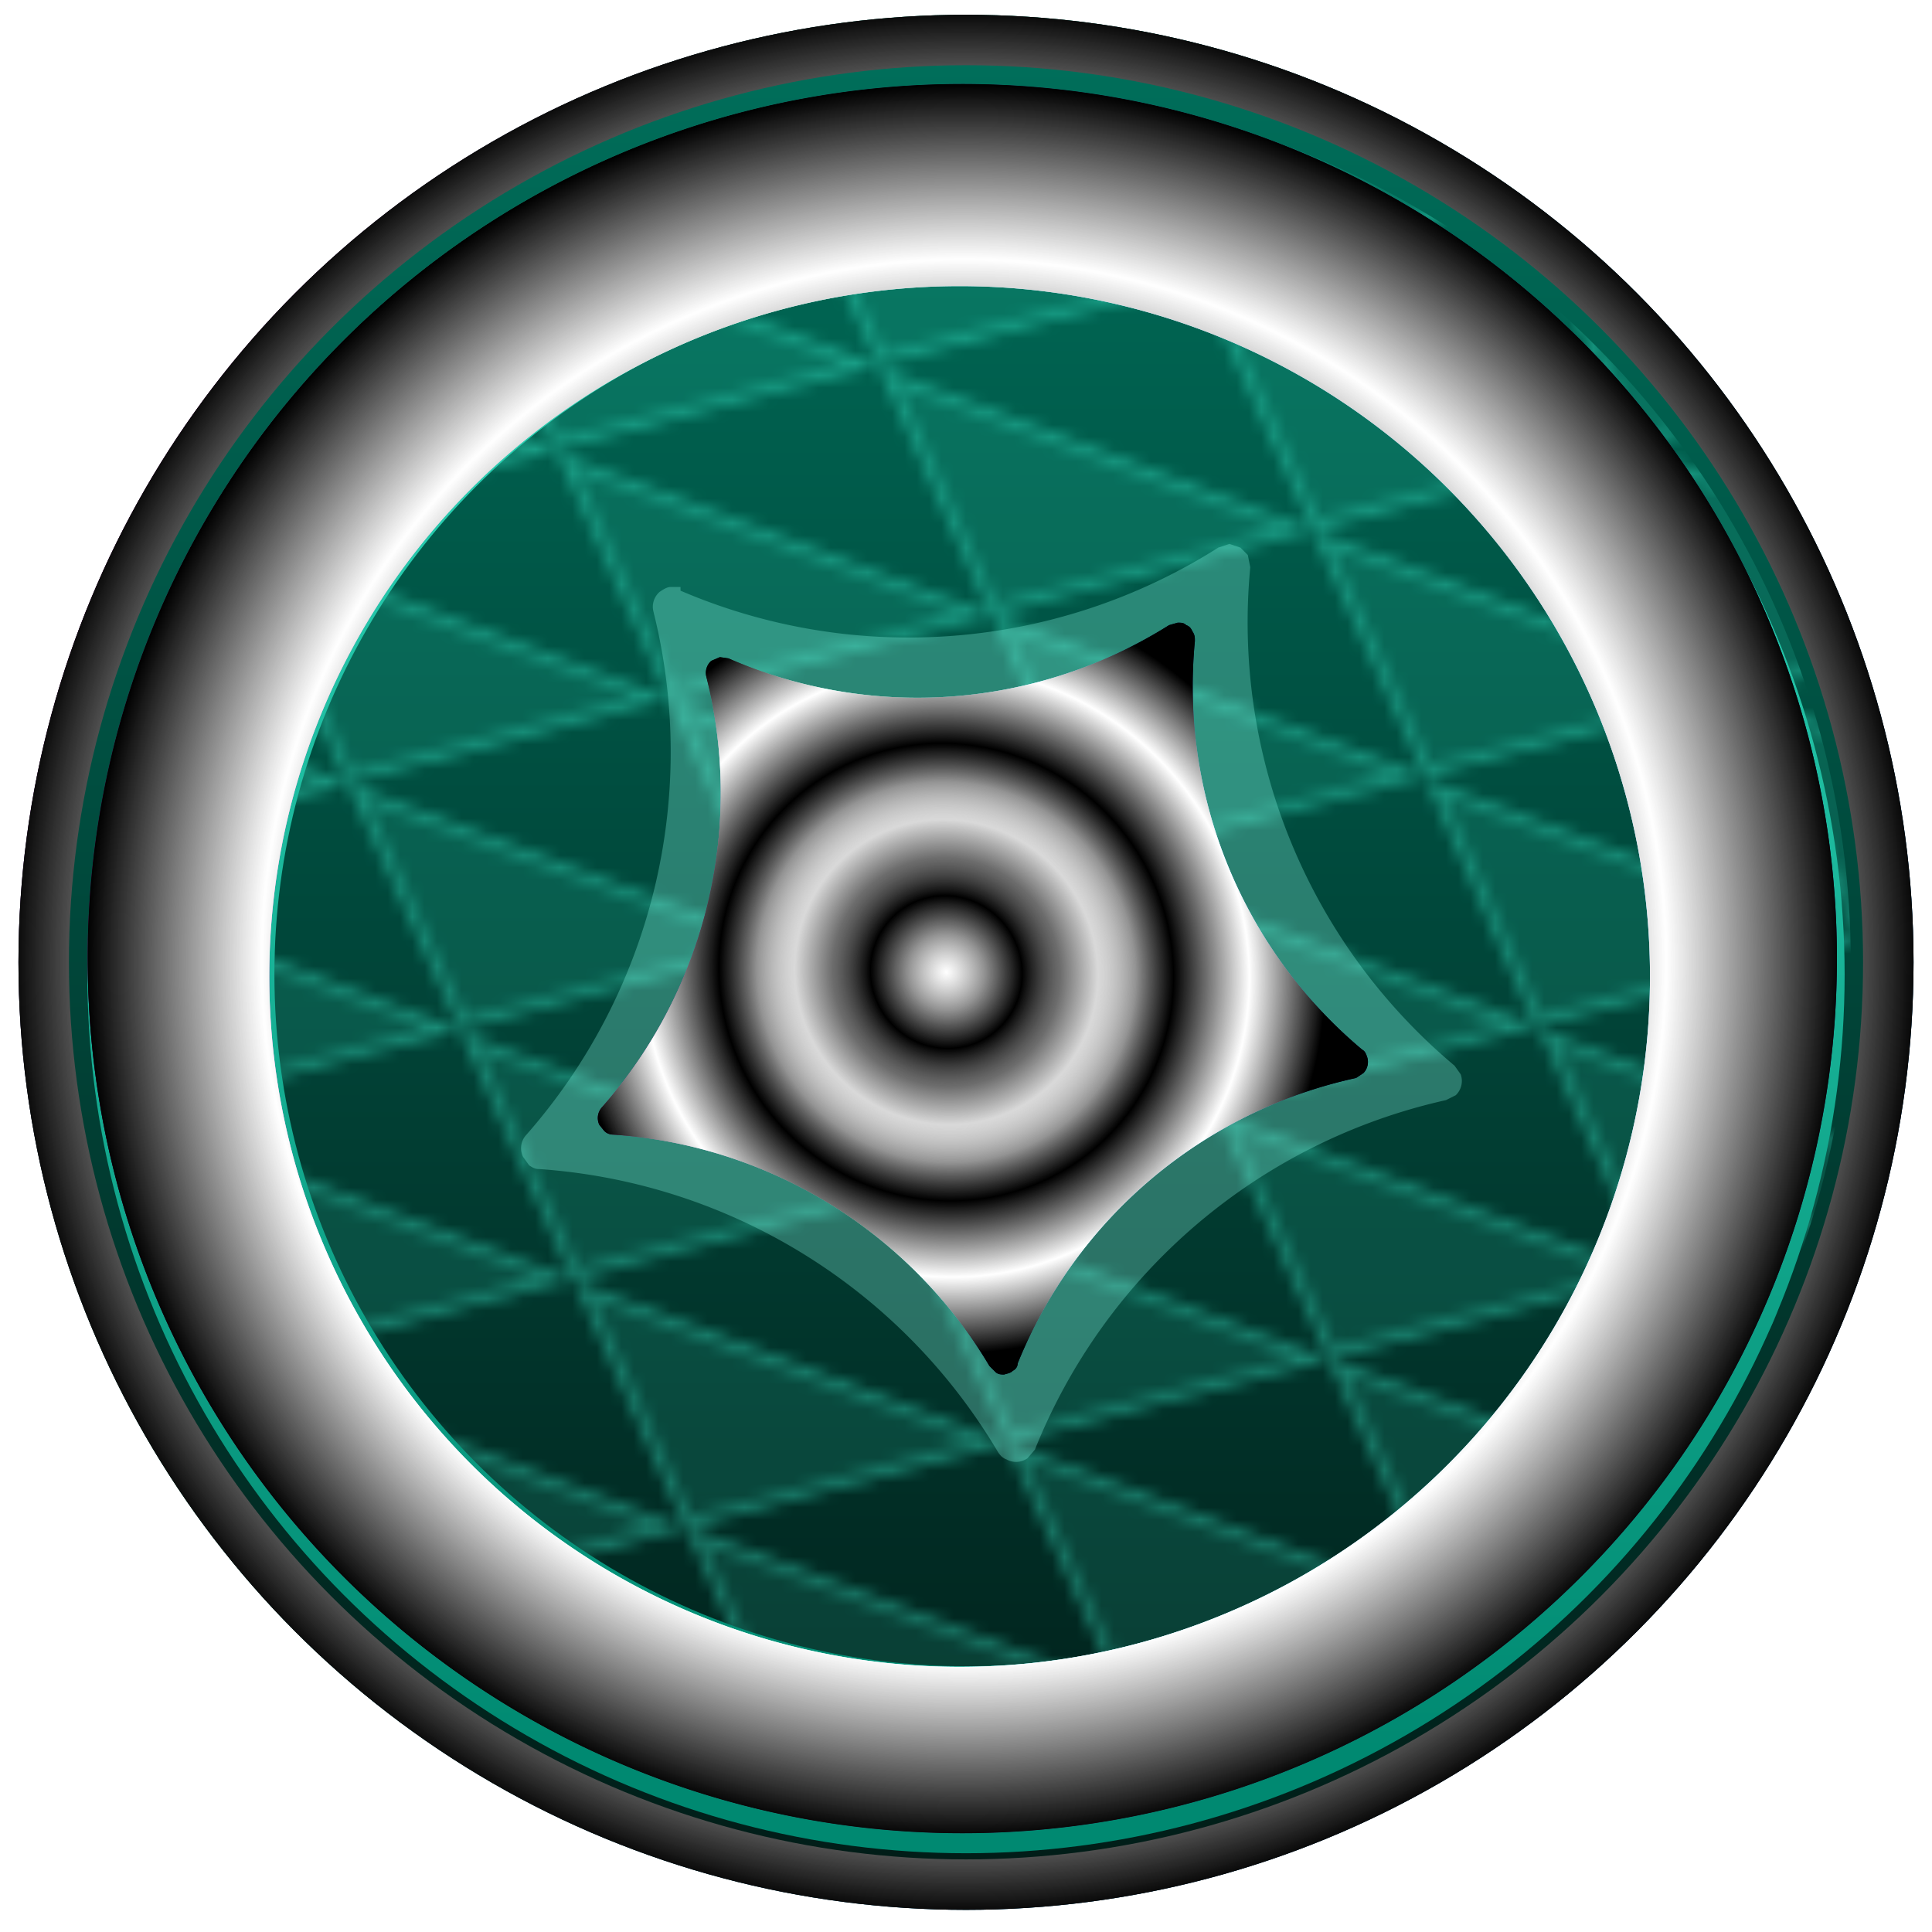
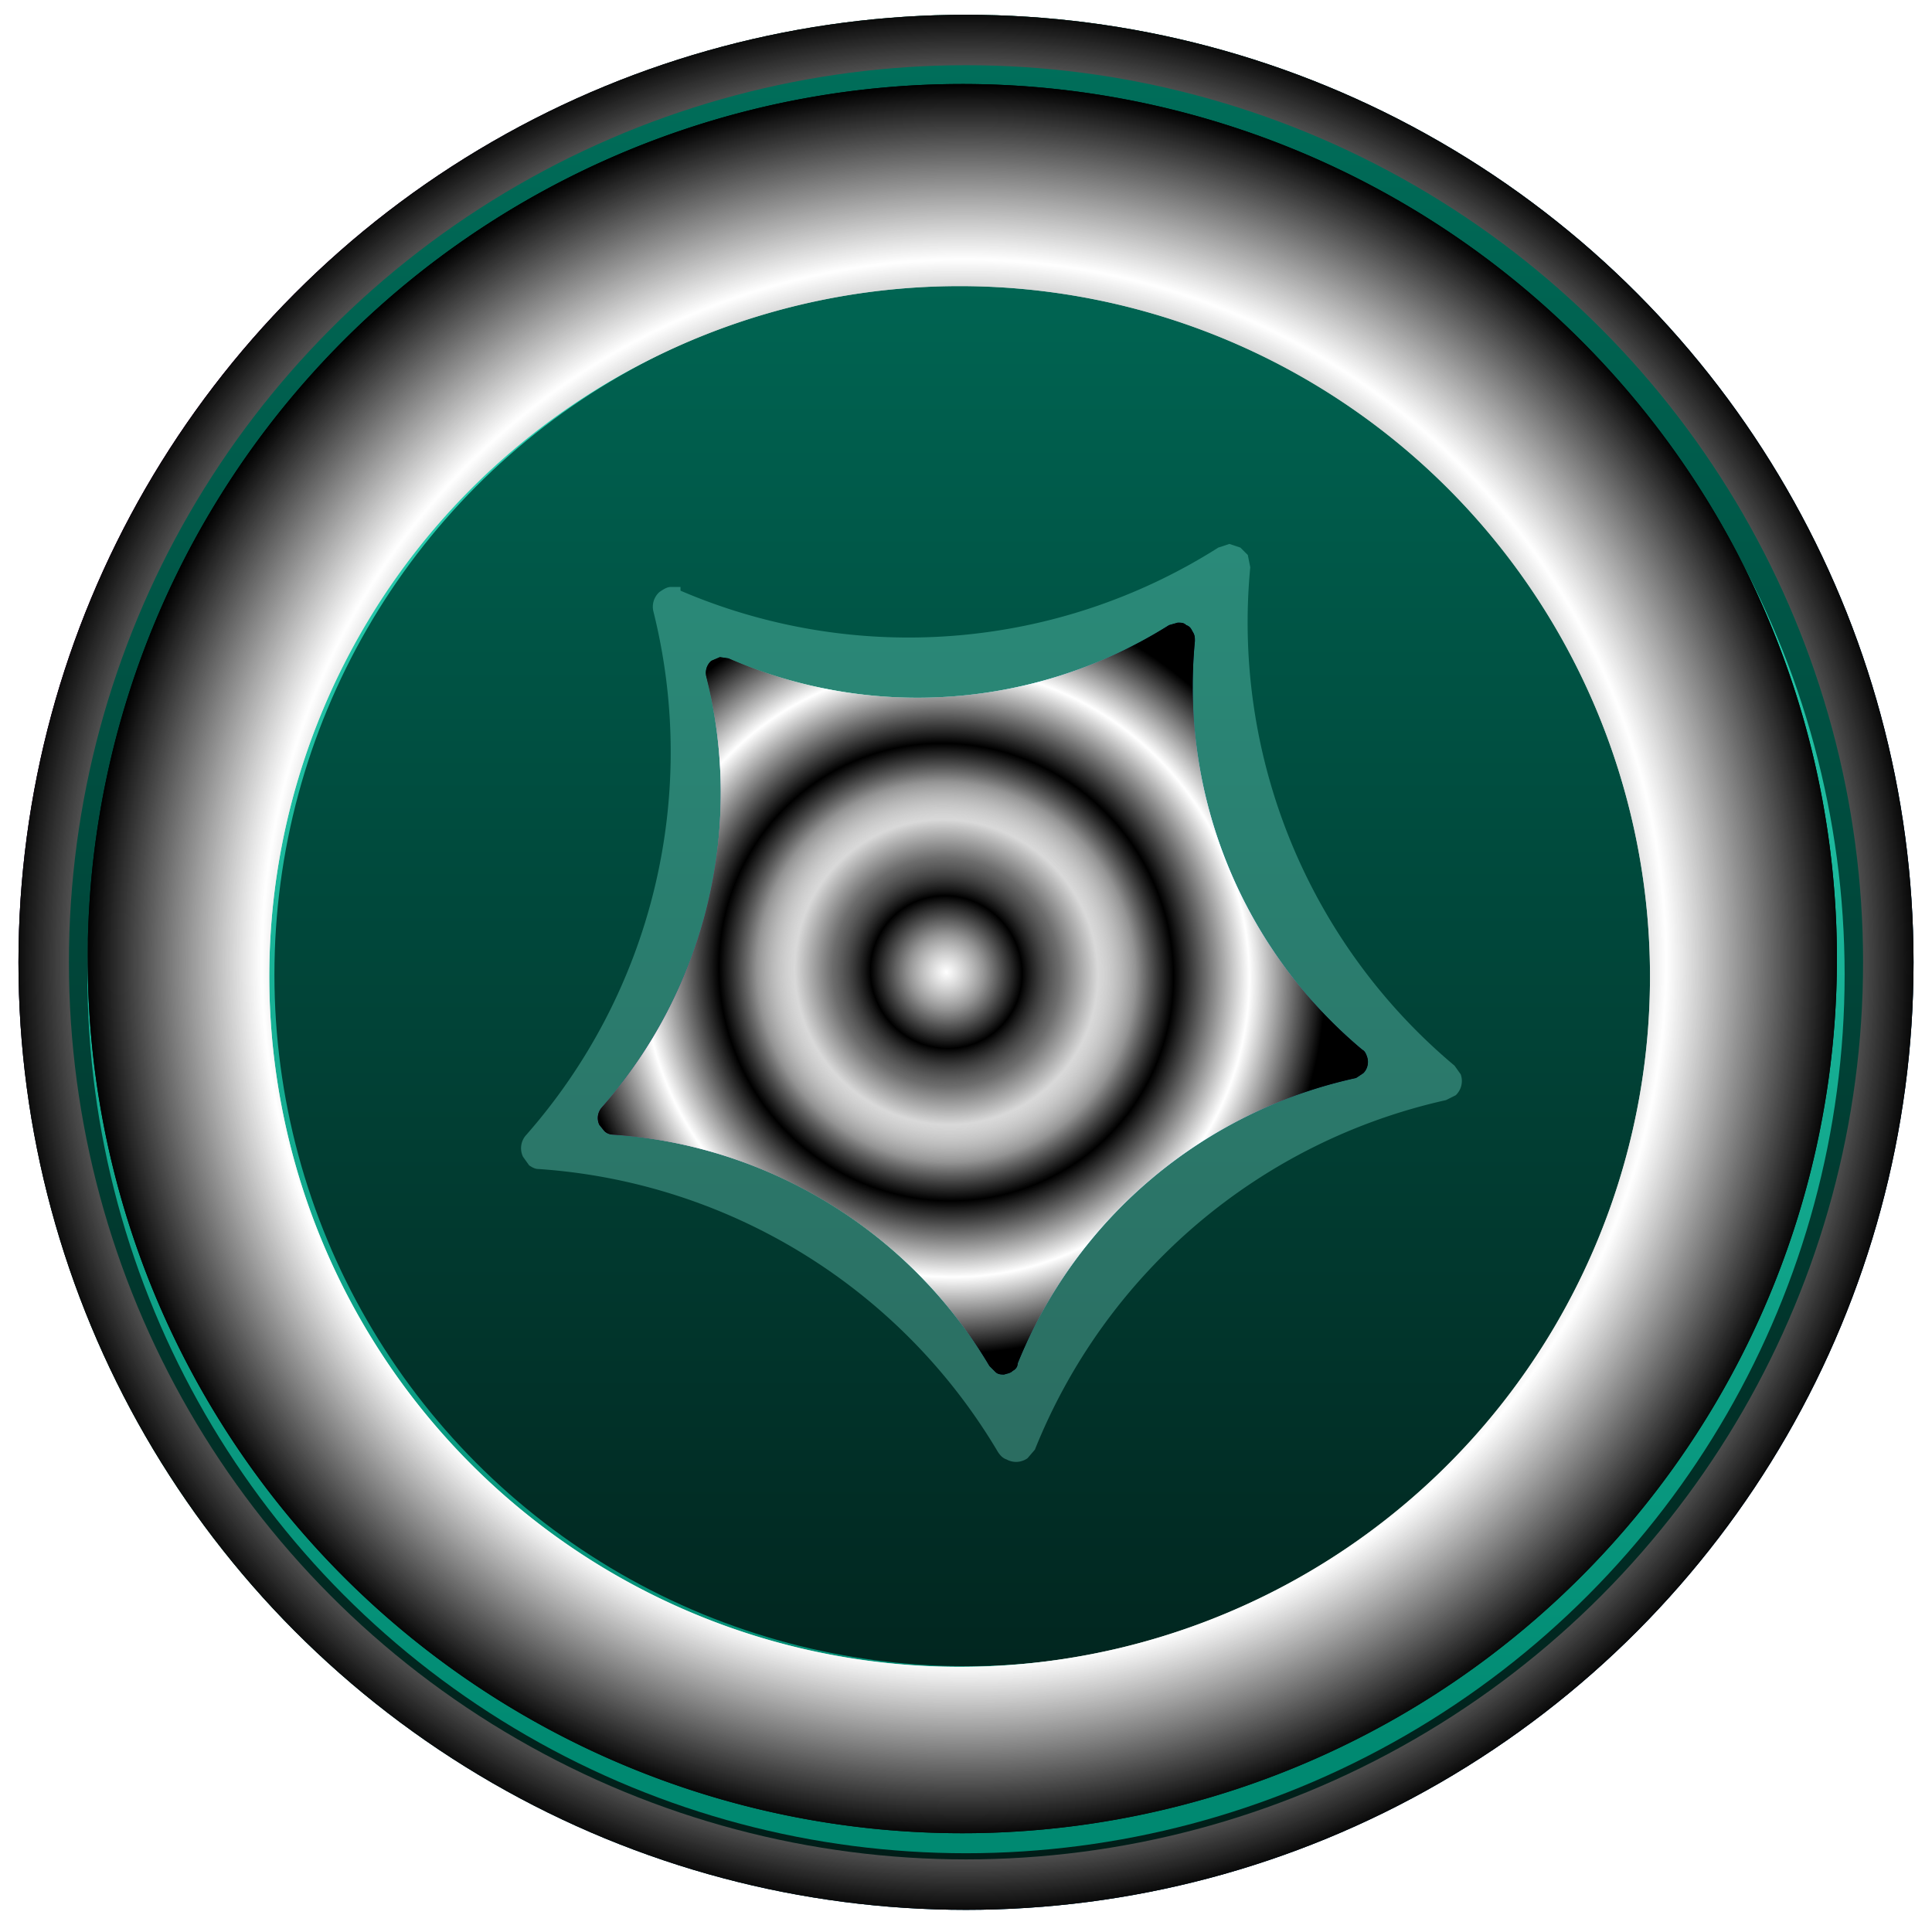
<svg xmlns="http://www.w3.org/2000/svg" fill="none" height="157" viewBox="0 0 157 157" width="157">
  <g clip-path="url(#a)">
    <circle cx="78.5" cy="78.2" r="77" fill="url(#b)" />
    <circle cx="78.5" cy="78.2" r="77" fill="url(#c)" style="mix-blend-mode:soft-light" />
    <circle cx="78.5" cy="78.2" r="77" fill="url(#d)" style="mix-blend-mode:screen" />
    <circle cx="78.5" cy="78.2" r="72.9" fill="url(#e)" />
    <g style="mix-blend-mode:overlay" opacity=".4">
      <mask id="g" style="mask-type:alpha" maskUnits="userSpaceOnUse" x="-36" y="-38" width="229" height="258">
        <mask id="f" style="mask-type:alpha" maskUnits="userSpaceOnUse" x="-36" y="-38" width="229" height="258">
-           <rect x="-35.8" y="-37.5" width="228.8" height="257.4" rx="32.7" fill="#090909" />
-         </mask>
+           </mask>
        <g mask="url(#f)">
-           <path d="M-7.5-16 25.7-3.6 1.1 2.8z" fill="#00160F" fill-opacity=".3" />
          <path d="M-7.5-16 25.7-3.6 1.1 2.8z" stroke="#00DBB1" stroke-width=".8" />
          <path d="M-32.3 58 .8 70.6-23.8 77z" fill="#00160F" fill-opacity=".3" />
          <path d="M-32.3 58 .8 70.6-23.8 77z" stroke="#00DBB1" stroke-width=".8" />
          <path d="M-6.2 51.2 27 63.6 2.3 70.1z" fill="#00160F" fill-opacity=".3" />
          <path d="M-6.2 51.2 27 63.6 2.3 70.1z" stroke="#00DBB1" stroke-width=".8" />
          <path d="m20 44.4 33 12.3-24.6 6.5z" fill="#00160F" fill-opacity=".3" />
          <path d="m20 44.4 33 12.3-24.6 6.5z" stroke="#00DBB1" stroke-width=".8" />
          <path d="m-15.4 31 33.2 12.4-24.6 6.4z" fill="#00160F" fill-opacity=".3" />
          <path d="m-15.4 31 33.2 12.4-24.6 6.4z" stroke="#00DBB1" stroke-width=".8" />
          <path d="M10.7 24.1 44 36.5 19.3 43z" fill="#00160F" fill-opacity=".3" />
          <path d="M10.7 24.1 44 36.5 19.3 43z" stroke="#00DBB1" stroke-width=".8" />
          <path d="M-24.6 10.7 8.6 23.1-16 29.6z" fill="#00160F" fill-opacity=".3" />
          <path d="M-24.6 10.7 8.6 23.1-16 29.6z" stroke="#00DBB1" stroke-width=".8" />
          <path d="m1.6 3.9 33.2 12.4L10 22.7z" fill="#00160F" fill-opacity=".3" />
-           <path d="m1.6 3.9 33.2 12.4L10 22.7z" stroke="#00DBB1" stroke-width=".8" />
          <path d="m-31 125.4 33.2 12.4-24.7 6.5z" fill="#00160F" fill-opacity=".3" />
          <path d="m-31 125.4 33.2 12.4-24.7 6.5z" stroke="#00DBB1" stroke-width=".8" />
          <path d="M-5 118.6 28.4 131l-24.7 6.4z" fill="#00160F" fill-opacity=".3" />
          <path d="M-5 118.6 28.4 131l-24.7 6.4z" stroke="#00DBB1" stroke-width=".8" />
          <path d="m21.2 111.7 33.2 12.4-24.6 6.5z" fill="#00160F" fill-opacity=".3" />
          <path d="m21.2 111.7 33.2 12.4-24.6 6.5z" stroke="#00DBB1" stroke-width=".8" />
          <path d="m47.4 104.8 33.2 12.4-24.7 6.5z" fill="#00160F" fill-opacity=".3" />
          <path d="m47.4 104.8 33.2 12.4-24.7 6.5z" stroke="#00DBB1" stroke-width=".8" />
          <path d="m-14 98.3 33 12.4-24.6 6.5z" fill="#00160F" fill-opacity=".3" />
          <path d="m-14 98.3 33 12.4-24.6 6.5z" stroke="#00DBB1" stroke-width=".8" />
          <path d="m12 91.5 33.2 12.4-24.6 6.4z" fill="#00160F" fill-opacity=".3" />
          <path d="m12 91.5 33.2 12.4-24.6 6.4z" stroke="#00DBB1" stroke-width=".8" />
          <path d="M38.2 84.6 71.4 97l-24.7 6.5z" fill="#00160F" fill-opacity=".3" />
          <path d="M38.2 84.6 71.4 97l-24.7 6.5z" stroke="#00DBB1" stroke-width=".8" />
          <path d="M-23.3 78 10 90.6-14.6 97z" fill="#00160F" fill-opacity=".3" />
          <path d="M-23.3 78 10 90.6-14.6 97z" stroke="#00DBB1" stroke-width=".8" />
          <path d="M2.9 71.2 36 83.6l-24.7 6.5z" fill="#00160F" fill-opacity=".3" />
          <path d="M2.9 71.2 36 83.6l-24.7 6.5z" stroke="#00DBB1" stroke-width=".8" />
          <path d="m29 64.4 33.2 12.3-24.6 6.5z" fill="#00160F" fill-opacity=".3" />
-           <path d="m29 64.4 33.2 12.3-24.6 6.5z" stroke="#00DBB1" stroke-width=".8" />
          <path d="m39.4 151.8 33.2 12.4-24.6 6.5z" fill="#00160F" fill-opacity=".3" />
          <path d="m39.4 151.8 33.2 12.4-24.6 6.5z" stroke="#00DBB1" stroke-width=".8" />
          <path d="m65.6 145 33.2 12.4-24.7 6.4z" fill="#00160F" fill-opacity=".3" />
          <path d="m65.6 145 33.2 12.4-24.7 6.4z" stroke="#00DBB1" stroke-width=".8" />
          <path d="m-22 145.3 33.2 12.4-24.7 6.5z" fill="#00160F" fill-opacity=".3" />
          <path d="m-22 145.3 33.2 12.4-24.7 6.5z" stroke="#00DBB1" stroke-width=".8" />
          <path d="m4.1 138.4 33.2 12.4-24.6 6.5z" fill="#00160F" fill-opacity=".3" />
          <path d="m4.1 138.4 33.2 12.4-24.6 6.5z" stroke="#00DBB1" stroke-width=".8" />
          <path d="M30.2 131.6 63.4 144l-24.6 6.4z" fill="#00160F" fill-opacity=".3" />
          <path d="M30.2 131.6 63.4 144l-24.6 6.4z" stroke="#00DBB1" stroke-width=".8" />
          <path d="m56.4 124.7 33.2 12.4-24.7 6.5z" fill="#00160F" fill-opacity=".3" />
          <path d="m56.4 124.7 33.2 12.4-24.7 6.5z" stroke="#00DBB1" stroke-width=".8" />
          <path d="m46 37.5 33.3 12.4-24.7 6.5z" fill="#00160F" fill-opacity=".3" />
          <path d="m46 37.5 33.3 12.4-24.7 6.5z" stroke="#00DBB1" stroke-width=".8" />
          <path d="M72.2 30.6 105.4 43l-24.7 6.5z" fill="#00160F" fill-opacity=".3" />
          <path d="M72.2 30.6 105.4 43l-24.7 6.5z" stroke="#00DBB1" stroke-width=".8" />
          <path d="m98.3 23.8 33.2 12.4-24.6 6.4z" fill="#00160F" fill-opacity=".3" />
          <path d="m98.3 23.8 33.2 12.4-24.6 6.4z" stroke="#00DBB1" stroke-width=".8" />
          <path d="m124.5 17 33.2 12.3-24.7 6.5z" fill="#00160F" fill-opacity=".3" />
          <path d="m124.5 17 33.2 12.3-24.7 6.5z" stroke="#00DBB1" stroke-width=".8" />
          <path d="m150.6 10 33.2 12.5-24.6 6.4z" fill="#00160F" fill-opacity=".3" />
          <path d="m150.6 10 33.2 12.5-24.6 6.4z" stroke="#00DBB1" stroke-width=".8" />
          <path d="M36.9 17.3 70 29.6l-24.7 6.5z" fill="#00160F" fill-opacity=".3" />
          <path d="M36.9 17.3 70 29.6l-24.7 6.5z" stroke="#00DBB1" stroke-width=".8" />
          <path d="m63 10.4 33.2 12.4-24.6 6.4z" fill="#00160F" fill-opacity=".3" />
          <path d="m63 10.4 33.2 12.4-24.6 6.4z" stroke="#00DBB1" stroke-width=".8" />
          <path d="M89.1 3.5 122.3 16l-24.6 6.5z" fill="#00160F" fill-opacity=".3" />
          <path d="M89.1 3.5 122.3 16l-24.6 6.5z" stroke="#00DBB1" stroke-width=".8" />
          <path d="M115.3-3.3 148.5 9l-24.7 6.4z" fill="#00160F" fill-opacity=".3" />
          <path d="M115.3-3.3 148.5 9l-24.7 6.4z" stroke="#00DBB1" stroke-width=".8" />
          <path d="m141.4-10.2 33.2 12.4L150 8.7z" fill="#00160F" fill-opacity=".3" />
-           <path d="m141.4-10.2 33.2 12.4L150 8.7z" stroke="#00DBB1" stroke-width=".8" />
+           <path d="m141.4-10.2 33.2 12.4L150 8.7" stroke="#00DBB1" stroke-width=".8" />
          <path d="M27.7-3 60.9 9.4l-24.7 6.5z" fill="#00160F" fill-opacity=".3" />
          <path d="M27.7-3 60.9 9.4l-24.7 6.5z" stroke="#00DBB1" stroke-width=".8" />
          <path d="M53.8-9.9 87 2.5 62.4 9z" fill="#00160F" fill-opacity=".3" />
          <path d="M53.8-9.9 87 2.5 62.4 9z" stroke="#00DBB1" stroke-width=".8" />
          <path d="m80-16.7 33.2 12.4-24.7 6.5z" fill="#00160F" fill-opacity=".3" />
          <path d="m80-16.7 33.2 12.4-24.7 6.5z" stroke="#00DBB1" stroke-width=".8" />
          <path d="m73.5 98 33.2 12.4-24.6 6.4z" fill="#00160F" fill-opacity=".3" />
          <path d="m73.5 98 33.2 12.4-24.6 6.4z" stroke="#00DBB1" stroke-width=".8" />
          <path d="m99.6 91.1 33.2 12.4-24.6 6.5z" fill="#00160F" fill-opacity=".3" />
          <path d="m99.6 91.1 33.2 12.4-24.6 6.5z" stroke="#00DBB1" stroke-width=".8" />
          <path d="M125.8 84.3 159 96.7l-24.7 6.4z" fill="#00160F" fill-opacity=".3" />
          <path d="M125.8 84.3 159 96.7l-24.7 6.4z" stroke="#00DBB1" stroke-width=".8" />
          <path d="m151.9 77.4 33.2 12.4-24.6 6.5z" fill="#00160F" fill-opacity=".3" />
          <path d="m151.9 77.4 33.2 12.4-24.6 6.5z" stroke="#00DBB1" stroke-width=".8" />
          <path d="m64.3 77.7 33.2 12.4L73 96.6z" fill="#00160F" fill-opacity=".3" />
          <path d="m64.3 77.7 33.2 12.4L73 96.6z" stroke="#00DBB1" stroke-width=".8" />
          <path d="m90.4 70.9 33.2 12.4L99 89.7z" fill="#00160F" fill-opacity=".3" />
          <path d="m90.4 70.9 33.2 12.4L99 89.7z" stroke="#00DBB1" stroke-width=".8" />
          <path d="m116.6 64 33.2 12.4L125 83z" fill="#00160F" fill-opacity=".3" />
          <path d="m116.6 64 33.2 12.4L125 83z" stroke="#00DBB1" stroke-width=".8" />
          <path d="M142.7 57.2 176 69.6 151.3 76z" fill="#00160F" fill-opacity=".3" />
          <path d="M142.7 57.2 176 69.6 151.3 76z" stroke="#00DBB1" stroke-width=".8" />
          <path d="m55.1 57.5 33.2 12.4-24.6 6.5z" fill="#00160F" fill-opacity=".3" />
          <path d="m55.1 57.5 33.2 12.4-24.6 6.5z" stroke="#00DBB1" stroke-width=".8" />
          <path d="M81.3 50.6 114.5 63l-24.7 6.5z" fill="#00160F" fill-opacity=".3" />
          <path d="M81.3 50.6 114.5 63l-24.7 6.5z" stroke="#00DBB1" stroke-width=".8" />
          <path d="m107.4 43.8 33.2 12.4-24.6 6.4z" fill="#00160F" fill-opacity=".3" />
          <path d="m107.4 43.8 33.2 12.4-24.6 6.4z" stroke="#00DBB1" stroke-width=".8" />
          <path d="m133.5 37 33.2 12.3-24.6 6.5z" fill="#00160F" fill-opacity=".3" />
          <path d="m133.5 37 33.2 12.3-24.6 6.5z" stroke="#00DBB1" stroke-width=".8" />
          <path d="m127 151.5 33.2 12.4-24.6 6.5z" fill="#00160F" fill-opacity=".3" />
          <path d="m127 151.5 33.2 12.4-24.6 6.5z" stroke="#00DBB1" stroke-width=".8" />
          <path d="m153.1 144.6 33.2 12.4-24.6 6.5z" fill="#00160F" fill-opacity=".3" />
          <path d="m153.1 144.6 33.2 12.4-24.6 6.5z" stroke="#00DBB1" stroke-width=".8" />
          <path d="m91.7 138.1 33.2 12.4-24.6 6.5z" fill="#00160F" fill-opacity=".3" />
          <path d="m91.7 138.1 33.2 12.4-24.6 6.5z" stroke="#00DBB1" stroke-width=".8" />
          <path d="m117.8 131.3 33.2 12.4-24.6 6.4z" fill="#00160F" fill-opacity=".3" />
          <path d="m117.8 131.3 33.2 12.4-24.6 6.4z" stroke="#00DBB1" stroke-width=".8" />
          <path d="m144 124.4 33.2 12.4-24.7 6.5z" fill="#00160F" fill-opacity=".3" />
          <path d="m144 124.4 33.2 12.4-24.7 6.5z" stroke="#00DBB1" stroke-width=".8" />
          <path d="m82.5 117.9 33.2 12.4-24.6 6.4z" fill="#00160F" fill-opacity=".3" />
          <path d="m82.5 117.9 33.2 12.4-24.6 6.4z" stroke="#00DBB1" stroke-width=".8" />
          <path d="m108.6 111 33.2 12.4-24.6 6.5z" fill="#00160F" fill-opacity=".3" />
          <path d="m108.6 111 33.2 12.4-24.6 6.5z" stroke="#00DBB1" stroke-width=".8" />
          <path d="m134.8 104.2 33.2 12.3-24.7 6.5z" fill="#00160F" fill-opacity=".3" />
          <path d="m134.8 104.2 33.2 12.3-24.7 6.5z" stroke="#00DBB1" stroke-width=".8" />
        </g>
      </mask>
      <g mask="url(#g)">
        <circle cx="79.5" cy="78.2" r="70.9" fill="#41FFDD" />
      </g>
    </g>
    <circle cx="78.5" cy="79.2" r="63.8" stroke="url(#h)" stroke-width="15.2" />
    <g filter="url(#i)">
      <path d="M55.3 48A47 47 0 0 0 99 44.5l.9-.3.9.3.6.6.2 1a47 47 0 0 0 16.6 40.5l.5.7a1.6 1.6 0 0 1-.4 1.7l-.8.4a47 47 0 0 0-33.4 28.4l-.6.7a1.6 1.6 0 0 1-1.7.1c-.3-.1-.5-.3-.7-.6a47.1 47.1 0 0 0-37.3-23c-.3 0-.5-.1-.8-.3l-.5-.7a1.6 1.6 0 0 1 .2-1.7 47.1 47.1 0 0 0 10.4-42.6 1.6 1.6 0 0 1 .5-1.6c.3-.2.6-.4.9-.4h.8z" fill="#8DFFEB" fill-opacity=".3" />
    </g>
    <path d="M59.2 53.5A38.4 38.4 0 0 0 95 50.8l.7-.2c.3 0 .5 0 .7.2.3.1.4.3.5.5.2.3.2.5.2.8a38.5 38.5 0 0 0 13.6 33.2c.2.1.3.3.4.6a1.3 1.3 0 0 1-.3 1.3l-.6.4a38.5 38.5 0 0 0-27.5 23.2c0 .3-.2.5-.4.6-.2.2-.4.2-.7.3-.2 0-.5 0-.7-.2l-.5-.5a38.6 38.6 0 0 0-30.6-18.8 1 1 0 0 1-.7-.3l-.4-.5a1.3 1.3 0 0 1 .2-1.4 38.6 38.6 0 0 0 8.5-35 1.3 1.3 0 0 1 .4-1.3l.7-.3z" fill="url(#j)" />
    <path d="M59.2 53.5A38.4 38.4 0 0 0 95 50.8l.7-.2c.3 0 .5 0 .7.2.3.1.4.3.5.5.2.3.2.5.2.8a38.5 38.5 0 0 0 13.6 33.2c.2.1.3.3.4.6a1.3 1.3 0 0 1-.3 1.3l-.6.4a38.5 38.5 0 0 0-27.5 23.2c0 .3-.2.5-.4.6-.2.2-.4.2-.7.3-.2 0-.5 0-.7-.2l-.5-.5a38.6 38.6 0 0 0-30.6-18.8 1 1 0 0 1-.7-.3l-.4-.5a1.3 1.3 0 0 1 .2-1.4 38.6 38.6 0 0 0 8.5-35 1.3 1.3 0 0 1 .4-1.3l.7-.3z" fill="url(#k)" style="mix-blend-mode:soft-light" />
    <path d="M59.2 53.5A38.4 38.4 0 0 0 95 50.8l.7-.2c.3 0 .5 0 .7.2.3.1.4.3.5.5.2.3.2.5.2.8a38.5 38.5 0 0 0 13.6 33.2c.2.1.3.3.4.6a1.3 1.3 0 0 1-.3 1.3l-.6.4a38.5 38.5 0 0 0-27.5 23.2c0 .3-.2.5-.4.6-.2.2-.4.2-.7.3-.2 0-.5 0-.7-.2l-.5-.5a38.6 38.6 0 0 0-30.6-18.8 1 1 0 0 1-.7-.3l-.4-.5a1.3 1.3 0 0 1 .2-1.4 38.6 38.6 0 0 0 8.5-35 1.3 1.3 0 0 1 .4-1.3l.7-.3z" fill="url(#l)" style="mix-blend-mode:screen" />
-     <path d="M24.8 61.5a56.1 56.1 0 1 0 107.2 33 56.1 56.1 0 0 0-107.2-33M99.2 10a71 71 0 1 1-42 135.8A71 71 0 0 1 99.2 10" fill="url(#m)" />
    <path d="M24.8 61.5a56.1 56.1 0 1 0 107.2 33 56.1 56.1 0 0 0-107.2-33M99.2 10a71 71 0 1 1-42 135.8A71 71 0 0 1 99.2 10" fill="url(#n)" style="mix-blend-mode:soft-light" />
    <path d="M24.8 61.5a56.1 56.1 0 1 0 107.2 33 56.1 56.1 0 0 0-107.2-33M99.2 10a71 71 0 1 1-42 135.8A71 71 0 0 1 99.2 10" fill="url(#o)" style="mix-blend-mode:screen" />
  </g>
  <defs>
    <radialGradient id="b" cx="0" cy="0" r="1" gradientUnits="userSpaceOnUse" gradientTransform="matrix(115.914 95.975 -97.192 117.385 17 44.7)">
      <stop offset=".1" stop-color="#B525BB" />
      <stop offset=".5" stop-color="#42FFD2" />
      <stop offset=".7" stop-color="#42D2FF" />
      <stop offset="1" stop-color="#42A4FF" />
    </radialGradient>
    <radialGradient id="c" cx="0" cy="0" r="1" gradientUnits="userSpaceOnUse" gradientTransform="rotate(90 .1 78.3)scale(76.987)">
      <stop offset=".1" stop-color="#fff" />
      <stop offset=".3" />
      <stop offset=".5" stop-color="#fff" />
      <stop offset=".6" />
      <stop offset=".8" stop-color="#fff" />
      <stop offset="1" />
    </radialGradient>
    <radialGradient id="d" cx="0" cy="0" r="1" gradientUnits="userSpaceOnUse" gradientTransform="rotate(90 .1 78.3)scale(76.987)">
      <stop offset="0" stop-color="#fff" stop-opacity=".7" />
      <stop offset=".2" />
      <stop offset=".4" stop-color="#fff" stop-opacity=".7" />
      <stop offset=".6" />
      <stop offset=".8" stop-color="#fff" stop-opacity=".7" />
      <stop offset="1" />
    </radialGradient>
    <radialGradient id="j" cx="0" cy="0" r="1" gradientUnits="userSpaceOnUse" gradientTransform="rotate(12.3 -339.7 266.1)scale(60.408 61.367)">
      <stop offset=".1" stop-color="#B525BB" />
      <stop offset=".5" stop-color="#42FFD2" />
      <stop offset=".7" stop-color="#42D2FF" />
      <stop offset="1" stop-color="#42A4FF" />
    </radialGradient>
    <radialGradient id="k" cx="0" cy="0" r="1" gradientUnits="userSpaceOnUse" gradientTransform="matrix(14.564 27.623 -27.138 14.308 76.9 79)">
      <stop offset=".1" stop-color="#fff" />
      <stop offset=".3" />
      <stop offset=".5" stop-color="#fff" />
      <stop offset=".6" />
      <stop offset=".8" stop-color="#fff" />
      <stop offset="1" />
    </radialGradient>
    <radialGradient id="l" cx="0" cy="0" r="1" gradientUnits="userSpaceOnUse" gradientTransform="matrix(14.564 27.623 -27.138 14.308 76.9 79)">
      <stop offset="0" stop-color="#fff" stop-opacity=".7" />
      <stop offset=".2" />
      <stop offset=".4" stop-color="#fff" stop-opacity=".7" />
      <stop offset=".6" />
      <stop offset=".8" stop-color="#fff" stop-opacity=".7" />
      <stop offset="1" />
    </radialGradient>
    <radialGradient id="m" cx="0" cy="0" r="1" gradientUnits="userSpaceOnUse" gradientTransform="rotate(11.8 -366.7 104.8)scale(138.925 140.688)">
      <stop offset=".1" stop-color="#B525BB" />
      <stop offset=".5" stop-color="#42FFD2" />
      <stop offset=".7" stop-color="#42D2FF" />
      <stop offset="1" stop-color="#42A4FF" />
    </radialGradient>
    <radialGradient id="n" cx="0" cy="0" r="1" gradientUnits="userSpaceOnUse" gradientTransform="rotate(62.2 -25.6 104)scale(71.071)">
      <stop offset=".1" stop-color="#fff" />
      <stop offset=".3" />
      <stop offset=".5" stop-color="#fff" />
      <stop offset=".6" />
      <stop offset=".8" stop-color="#fff" />
      <stop offset="1" />
    </radialGradient>
    <radialGradient id="o" cx="0" cy="0" r="1" gradientUnits="userSpaceOnUse" gradientTransform="rotate(62.2 -25.6 104)scale(71.071)">
      <stop offset="0" stop-color="#fff" stop-opacity=".7" />
      <stop offset=".2" />
      <stop offset=".4" stop-color="#fff" stop-opacity=".7" />
      <stop offset=".6" />
      <stop offset=".8" stop-color="#fff" stop-opacity=".7" />
      <stop offset="1" />
    </radialGradient>
    <linearGradient id="e" x1="78.5" y1="5.3" x2="78.5" y2="151.1" gradientUnits="userSpaceOnUse">
      <stop stop-color="#006E5A" />
      <stop offset="1" stop-color="#011D18" />
    </linearGradient>
    <linearGradient id="h" x1="78.5" y1="15.4" x2="78.5" y2="143" gradientUnits="userSpaceOnUse">
      <stop stop-color="#31DCBD" />
      <stop offset="1" stop-color="#008971" />
    </linearGradient>
    <clipPath id="a">
      <path fill="#fff" d="M.6 0h156v156H.6z" />
    </clipPath>
    <filter id="i" x="24.1" y="26.1" width="112.9" height="111" filterUnits="userSpaceOnUse" color-interpolation-filters="sRGB">
      <feFlood flood-opacity="0" result="BackgroundImageFix" />
      <feBlend in="SourceGraphic" in2="BackgroundImageFix" result="shape" />
      <feGaussianBlur stdDeviation="9.1" result="effect1_foregroundBlur_1917_64241" />
    </filter>
  </defs>
</svg>